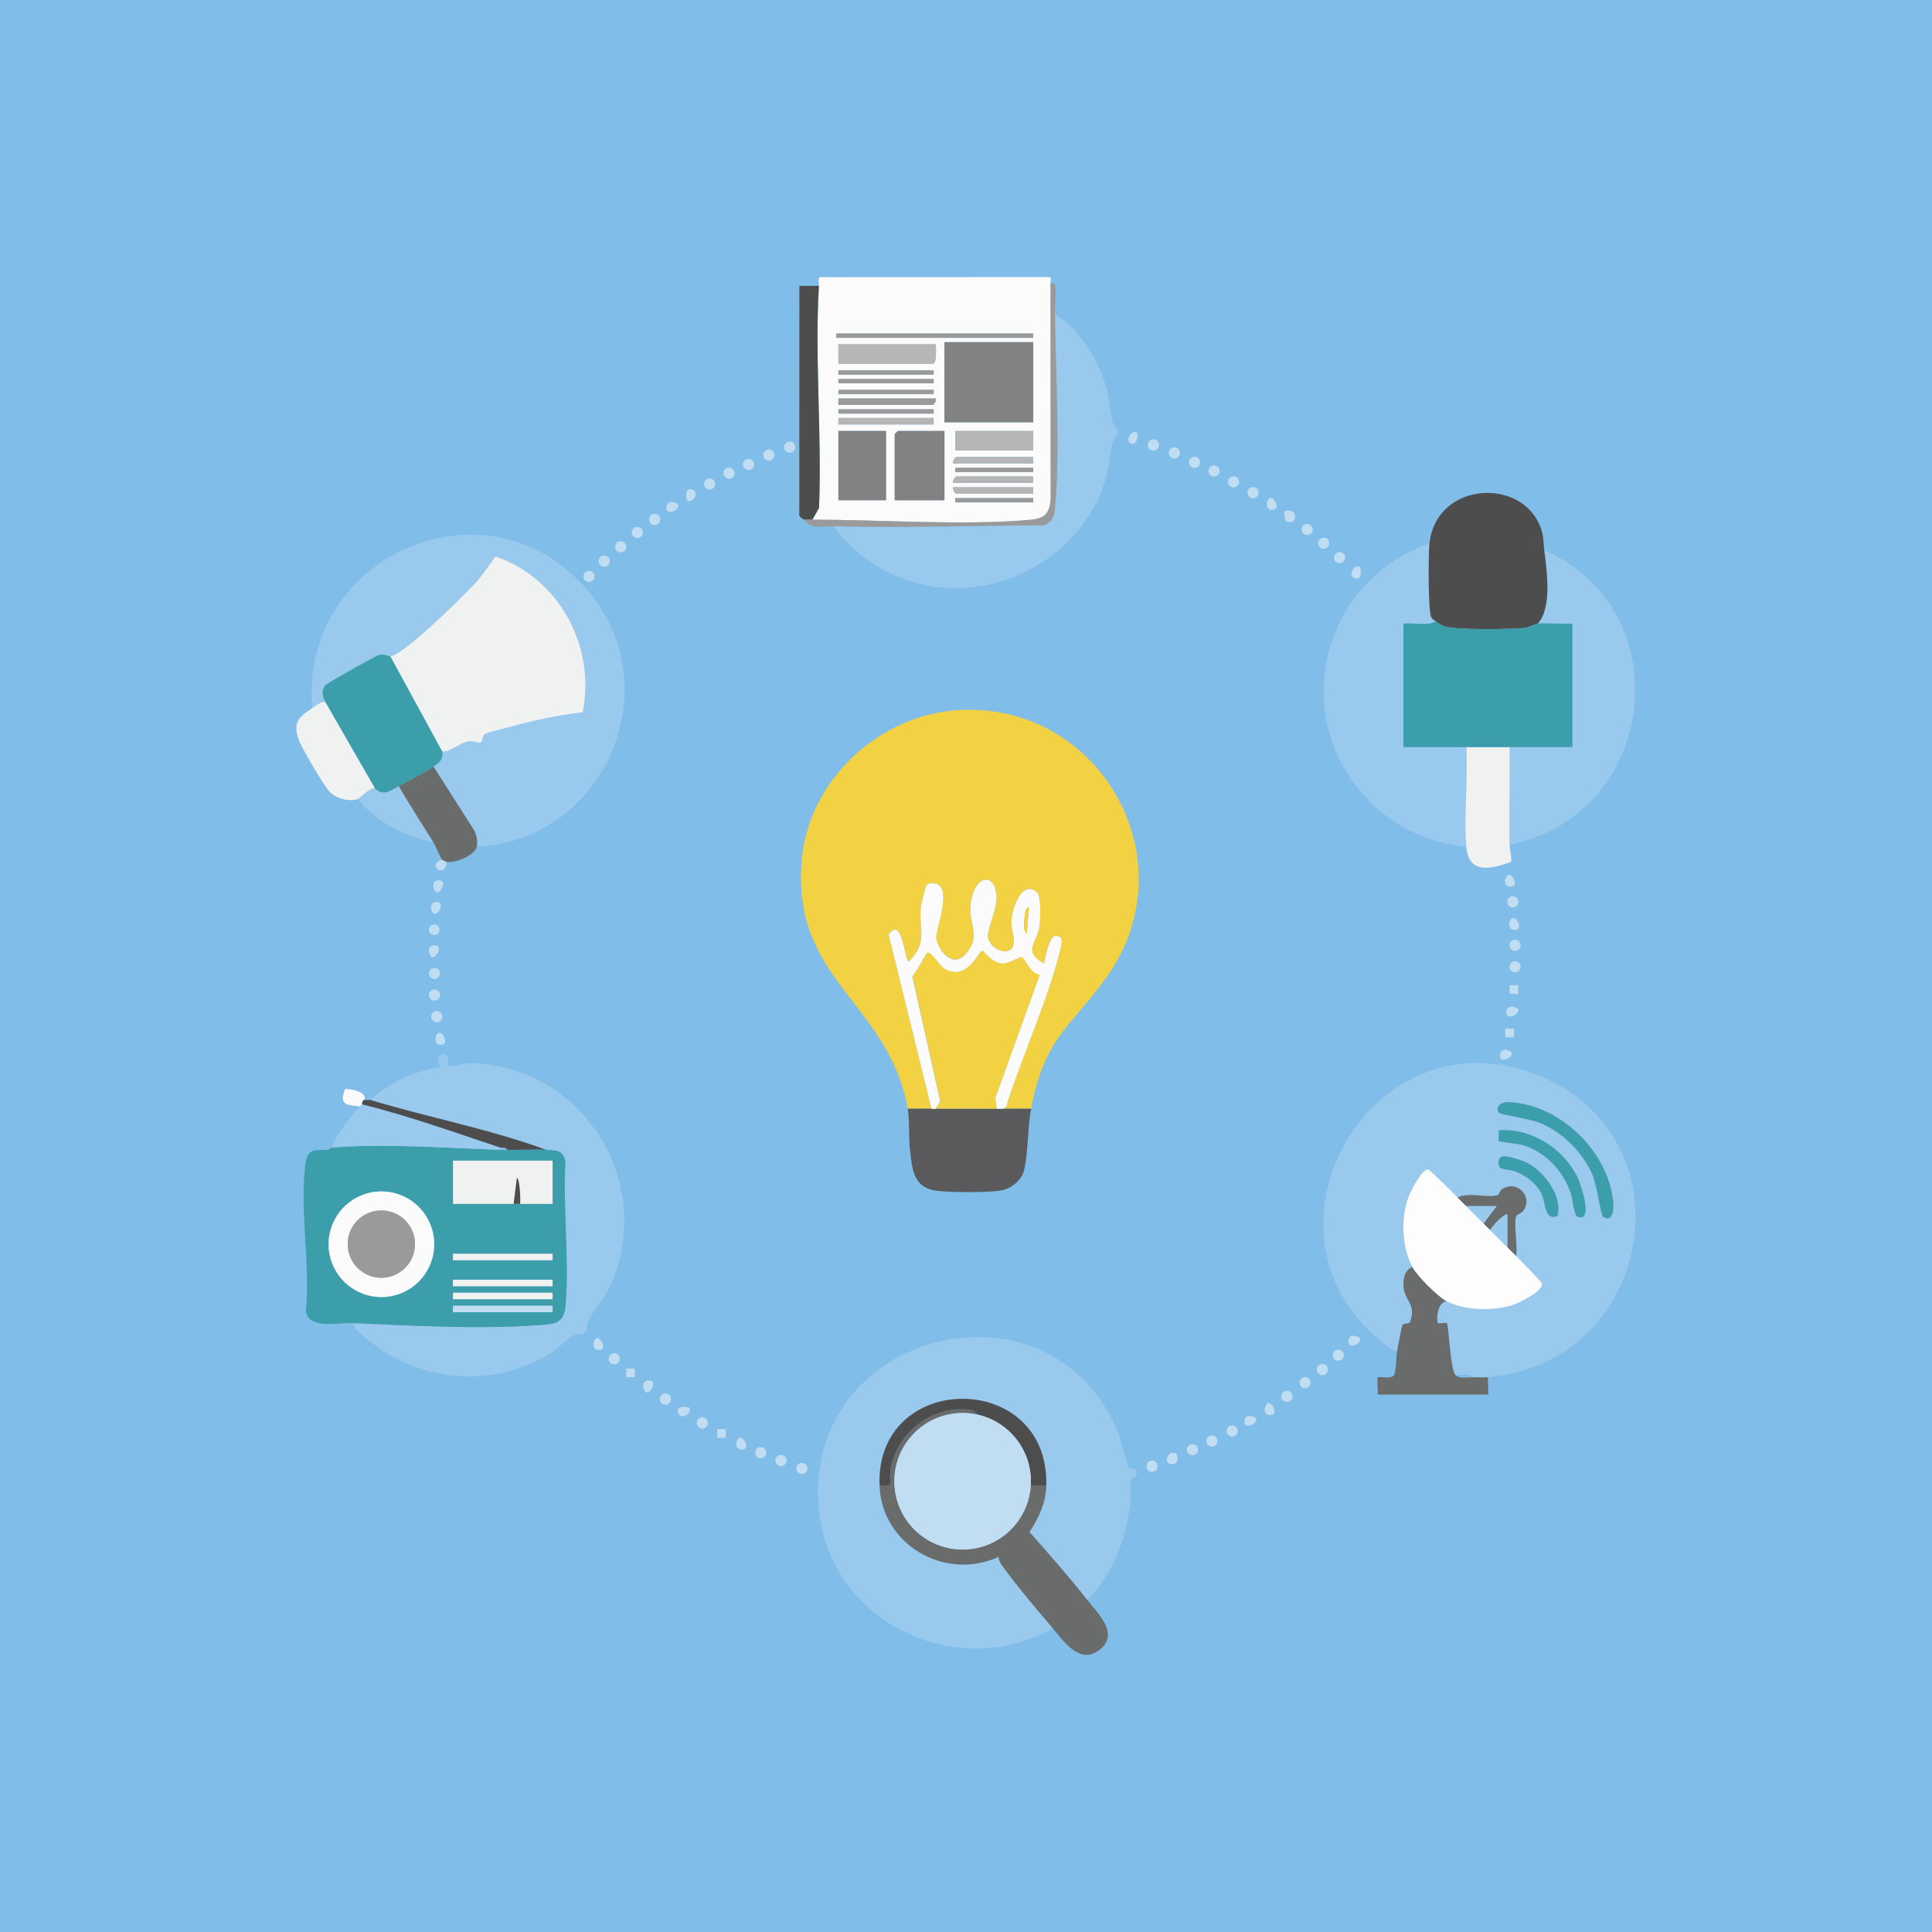
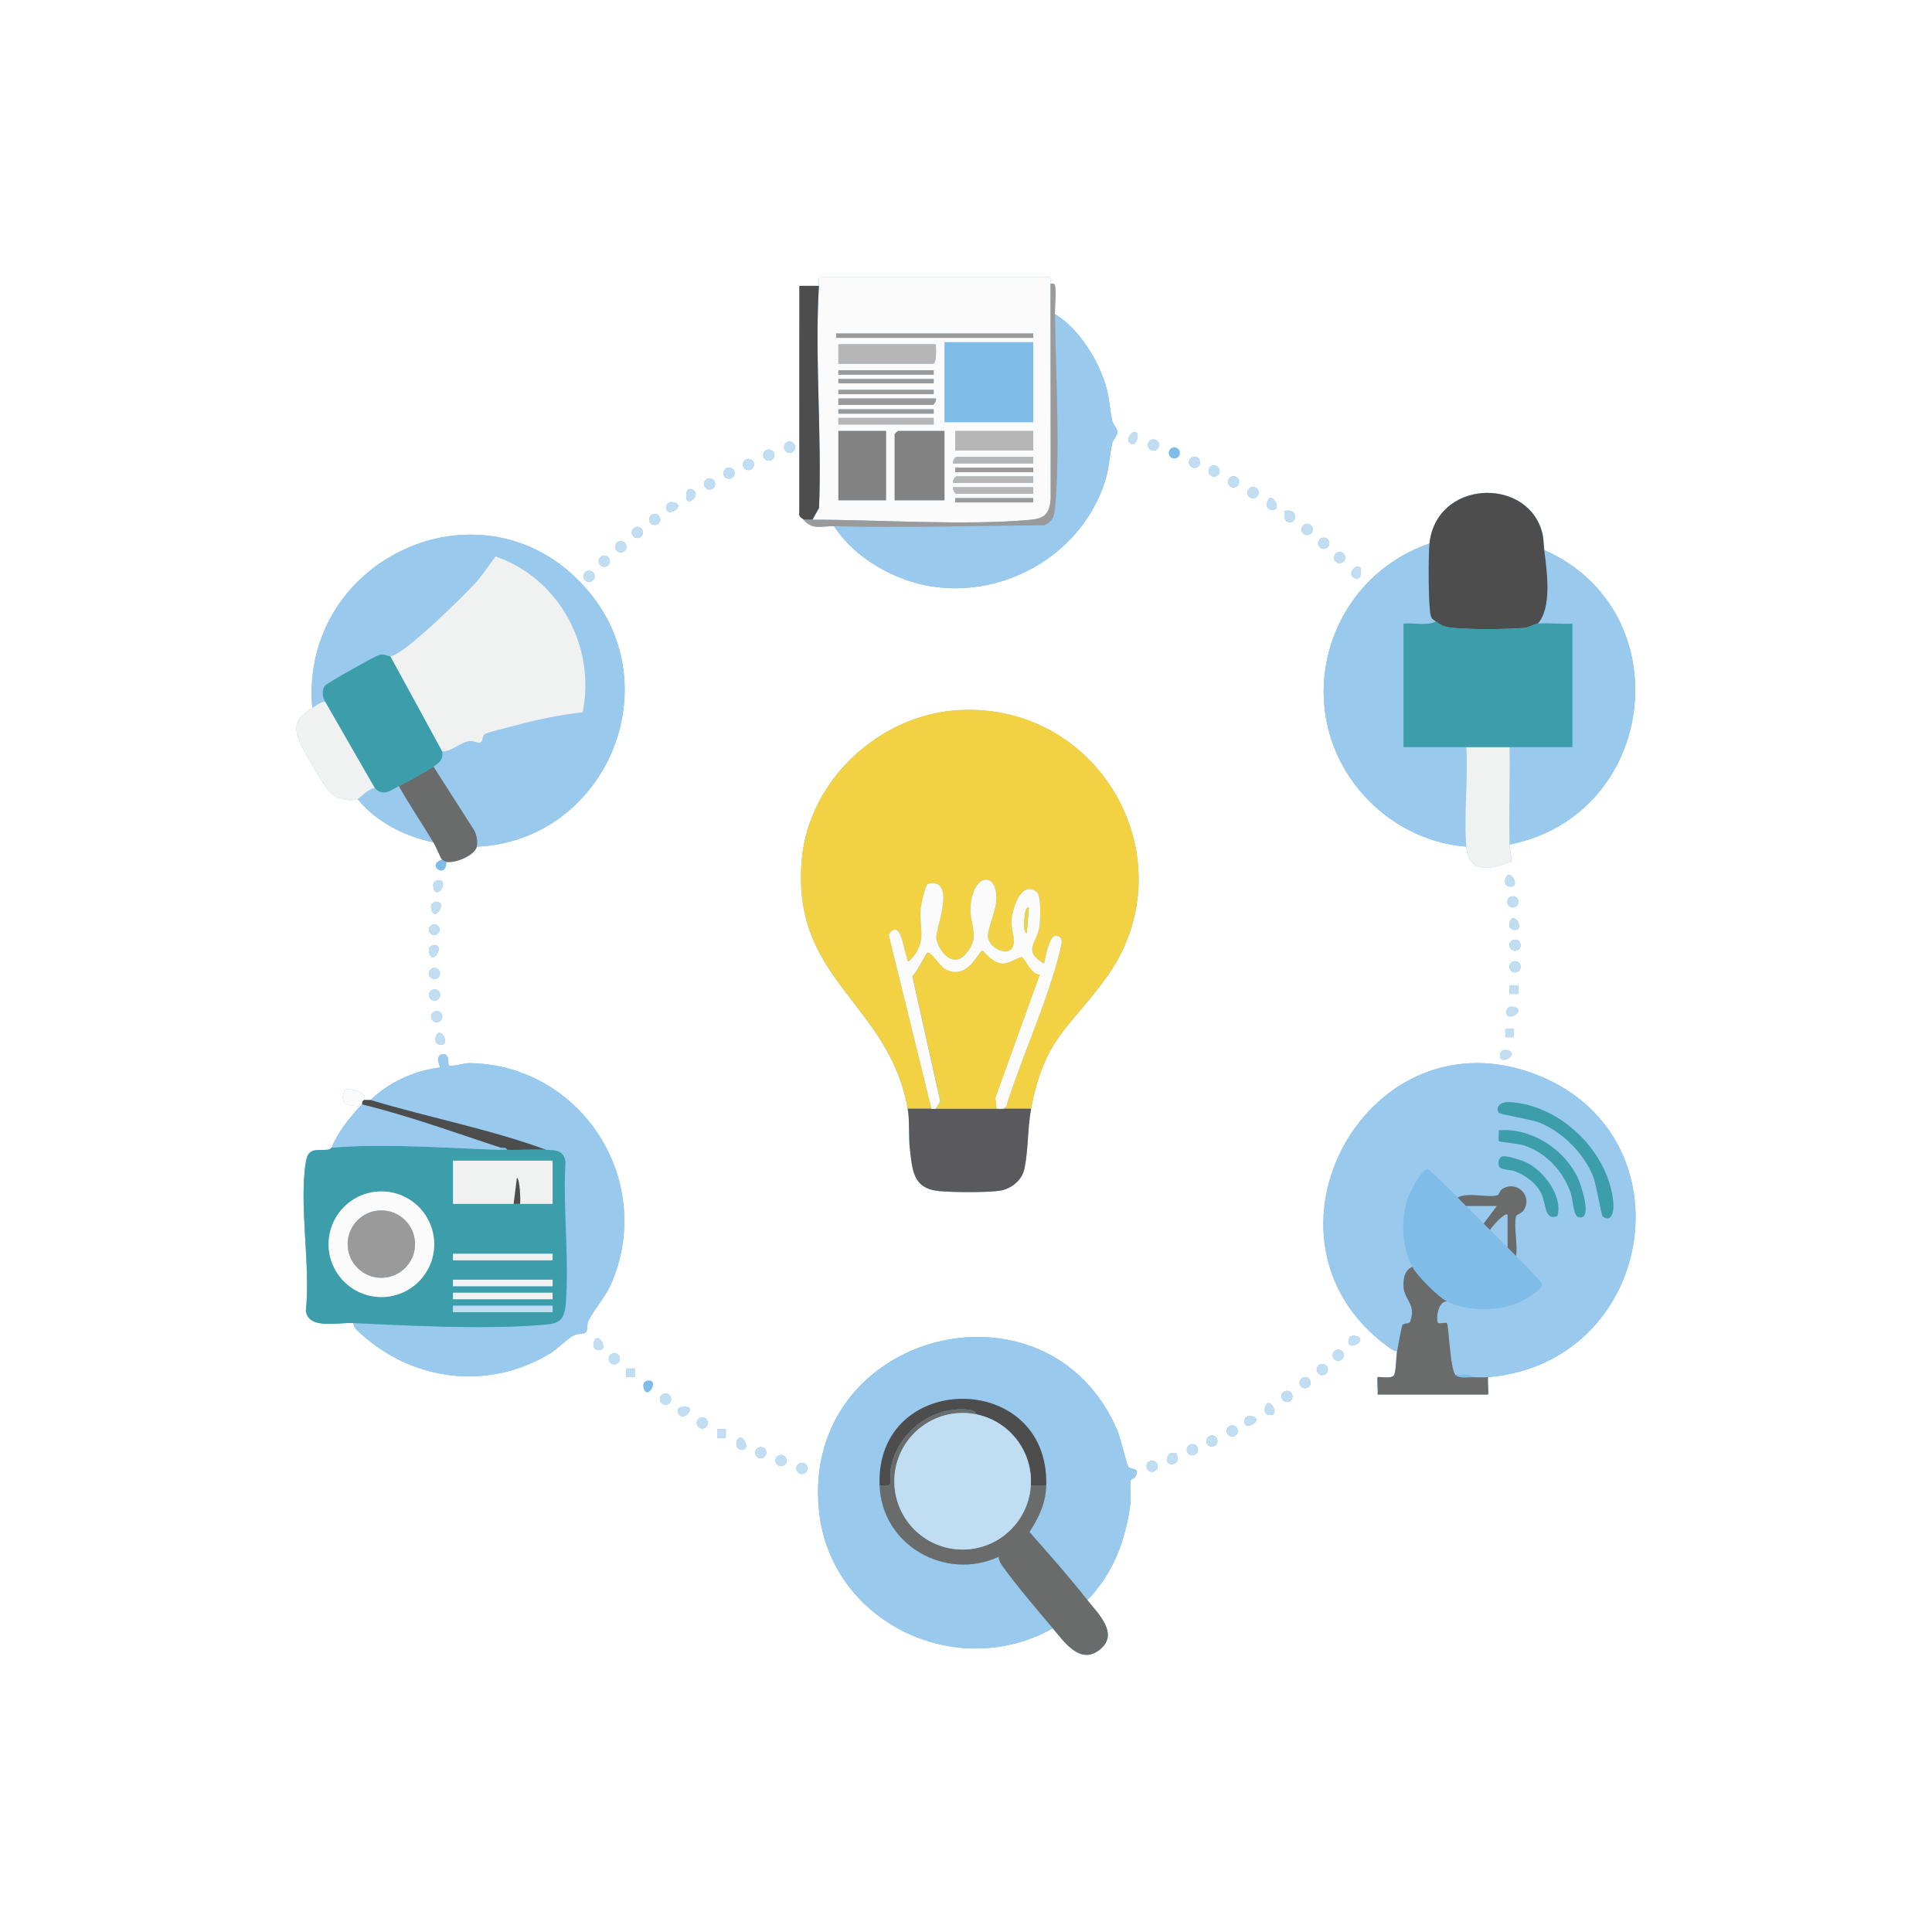
<svg xmlns="http://www.w3.org/2000/svg" id="Capa_1" viewBox="0 0 428 428">
  <defs>
    <style>.cls-1{fill:#fdfdfe;}.cls-2{fill:#6a6b6b;}.cls-3{fill:#80bde9;}.cls-4{fill:#9a9a9a;}.cls-5{fill:#4d4d4e;}.cls-6{fill:#828282;}.cls-7{fill:#f2d143;}.cls-8{fill:#5a5a5c;}.cls-9{fill:#99c9ec;}.cls-10{fill:#3c9dab;}.cls-11{fill:#7fbce8;}.cls-12{fill:#c1ddf1;}.cls-13{fill:#fbfbfb;}.cls-14{fill:#f0f1f1;}.cls-15{fill:#b6b6b6;}</style>
  </defs>
-   <rect class="cls-3" x="-10.43" y="-3.67" width="446.54" height="435.52" />
  <path class="cls-11" d="M181.41,63.33h-4.32s-.02,50.16-.02,50.16c-.23,1.13.69,1.27.98,1.65,1.83,2.32,3.9,1.37,6.72,1.44,4.61,7.13,13.52,12.13,21.88,13.37,16.46,2.45,33.27-7.55,38.21-23.55.89-2.88.91-5.38,1.5-8.09.21-.94,1.23-1.92,1.23-2.6s-1.02-1.65-1.22-2.6c-.52-2.41-.59-4.82-1.3-7.34-1.66-5.91-6.07-13.02-11.38-16.2-.02-1.62.33-5.19,0-6.4-.14-.51-.94-.28-.96-.32-.14-.23.32-1.31-.26-1.47l-50.79.02c-.53.08-.25,1.38-.28,1.93ZM251.92,95.95c-1.1-1.1-3.03,1.98-1.19,2.39,1.18.27,1.5-2.08,1.19-2.39ZM256.76,98.58c0-.68-.55-1.24-1.24-1.24s-1.24.55-1.24,1.24.55,1.24,1.24,1.24,1.24-.55,1.24-1.24ZM176.17,99.06c0-.68-.55-1.24-1.24-1.24s-1.24.55-1.24,1.24.55,1.24,1.24,1.24,1.24-.55,1.24-1.24ZM261.39,100.33c0-.69-.56-1.24-1.24-1.24s-1.24.56-1.24,1.24.56,1.24,1.24,1.24,1.24-.56,1.24-1.24ZM171.55,100.81c0-.69-.56-1.24-1.24-1.24s-1.24.56-1.24,1.24.56,1.24,1.24,1.24,1.24-.56,1.24-1.24ZM265.87,102.42c0-.68-.55-1.24-1.24-1.24s-1.24.55-1.24,1.24.55,1.24,1.24,1.24,1.24-.55,1.24-1.24ZM167.06,102.9c0-.68-.55-1.24-1.24-1.24s-1.24.55-1.24,1.24.55,1.24,1.24,1.24,1.24-.55,1.24-1.24ZM270.19,104.34c0-.68-.55-1.24-1.24-1.24s-1.24.55-1.24,1.24.55,1.24,1.24,1.24,1.24-.55,1.24-1.24ZM162.74,104.82c0-.68-.55-1.24-1.24-1.24s-1.24.55-1.24,1.24.55,1.24,1.24,1.24,1.24-.55,1.24-1.24ZM274.51,106.74c0-.68-.55-1.24-1.24-1.24s-1.24.55-1.24,1.24.55,1.24,1.24,1.24,1.24-.55,1.24-1.24ZM158.43,107.22c0-.68-.55-1.24-1.24-1.24s-1.24.55-1.24,1.24.55,1.24,1.24,1.24,1.24-.55,1.24-1.24ZM278.82,109.14c0-.68-.55-1.24-1.24-1.24s-1.24.55-1.24,1.24.55,1.24,1.24,1.24,1.24-.55,1.24-1.24ZM152.16,110.82c.97.97,3.11-1.67,1.19-2.39-1.78-.67-1.32,2.27-1.19,2.39ZM316.68,120.41c-23.09,7.95-31.17,36.74-14.88,55.41,5.79,6.64,14.16,11.08,23.04,11.74.51,6.19,5.43,4.98,9.88,3.38.32-.41-.26-2.89-.28-3.86,32.74-6.48,38.21-51.65,7.67-65.24-.2-1.61-.08-2.71-.61-4.42-3.68-11.84-23.31-10.98-24.81,2.98ZM282.62,112.73c.86-.86-1.16-3.82-1.86-1.62-.64,2.04,1.42,2.06,1.86,1.62ZM147.84,113.21c.86.86,3.82-1.16,1.62-1.86-2.04-.64-2.06,1.42-1.62,1.86ZM284.55,113.22c-.08.71-.08,2.15.72,2.39,2.18.67,2.44-3.18-.72-2.39ZM146.27,115.07c0-.69-.56-1.24-1.24-1.24s-1.24.56-1.24,1.24.56,1.24,1.24,1.24,1.24-.56,1.24-1.24ZM290.82,117.29c0-.68-.55-1.24-1.24-1.24s-1.24.55-1.24,1.24.55,1.24,1.24,1.24,1.24-.55,1.24-1.24ZM142.43,117.95c0-.69-.56-1.24-1.24-1.24s-1.24.56-1.24,1.24.56,1.24,1.24,1.24,1.24-.56,1.24-1.24ZM69.17,156.87c-3.1,2.01-4.43,3.35-2.83,7.39.71,1.78,5.41,9.8,6.65,11.1,1.47,1.54,4.28,2.31,6.26,1.66,4.07,5.08,10.47,8.29,16.79,9.59.5.83,1.53,3.41,1.92,3.84-3.75.98.88,4.62.96.48,1.96.35,6.26-1.42,6.72-3.36,28.09-1.24,43.02-34.86,24.71-56.61-22.26-26.43-64.08-7.78-61.16,25.91ZM294.49,120.34c0-.69-.56-1.24-1.24-1.24s-1.24.56-1.24,1.24.56,1.24,1.24,1.24,1.24-.56,1.24-1.24ZM138.76,121.13c0-.68-.55-1.24-1.24-1.24s-1.24.55-1.24,1.24.55,1.24,1.24,1.24,1.24-.55,1.24-1.24ZM298.01,123.53c0-.68-.55-1.24-1.24-1.24s-1.24.55-1.24,1.24.55,1.24,1.24,1.24,1.24-.55,1.24-1.24ZM135.1,124.32c0-.69-.56-1.24-1.24-1.24s-1.24.56-1.24,1.24.56,1.24,1.24,1.24,1.24-.56,1.24-1.24ZM301.33,125.69c-.97-.97-3.11,1.67-1.19,2.39,1.78.67,1.32-2.27,1.19-2.39ZM131.74,127.68c0-.69-.56-1.24-1.24-1.24s-1.24.56-1.24,1.24.56,1.24,1.24,1.24,1.24-.56,1.24-1.24ZM201.08,245.61c.45,2.5.18,6.26.48,8.87.55,4.69.64,8.82,6.45,9.38,3.03.29,10.49.35,13.41-.07,2.43-.34,4.88-2.2,5.45-4.62.95-4.01.7-9.16,1.55-13.56,3-15.65,8.26-17.51,16.51-28.82,18.8-25.79-.92-61.28-32.6-59.46-17.4,1-33.07,15.37-34.69,32.94-2.49,26.99,19.19,31.65,23.44,55.34ZM335.39,196.2c.86-.86-1.16-3.82-1.86-1.62-.64,2.04,1.42,2.06,1.86,1.62ZM97.95,195.24c-.44-.44-2.5-.42-1.86,1.62.7,2.2,2.71-.76,1.86-1.62ZM336.39,199.79c0-.68-.55-1.24-1.24-1.24s-1.24.55-1.24,1.24.55,1.24,1.24,1.24,1.24-.55,1.24-1.24ZM97.47,200.04c-.44-.44-2.5-.42-1.86,1.62.7,2.2,2.71-.76,1.86-1.62ZM336.35,205.79c.86-.86-1.16-3.82-1.86-1.62-.64,2.04,1.42,2.06,1.86,1.62ZM97.38,205.96c0-.65-.53-1.18-1.18-1.18s-1.18.53-1.18,1.18.53,1.18,1.18,1.18,1.18-.53,1.18-1.18ZM336.87,209.39c0-.68-.55-1.24-1.24-1.24s-1.24.55-1.24,1.24.55,1.24,1.24,1.24,1.24-.55,1.24-1.24ZM96.99,209.63c-.44-.44-2.5-.42-1.86,1.62.7,2.2,2.71-.76,1.86-1.62ZM336.87,214.18c0-.68-.55-1.24-1.24-1.24s-1.24.55-1.24,1.24.55,1.24,1.24,1.24,1.24-.55,1.24-1.24ZM97.47,215.65c0-.68-.55-1.23-1.23-1.23s-1.23.55-1.23,1.23.55,1.23,1.23,1.23,1.23-.55,1.23-1.23ZM336.35,218.27h-1.92v1.92h1.92v-1.92ZM97.51,220.42c0-.68-.55-1.24-1.24-1.24s-1.24.55-1.24,1.24.55,1.24,1.24,1.24,1.24-.55,1.24-1.24ZM333.95,224.98c.86.86,3.82-1.16,1.62-1.86-2.04-.64-2.06,1.42-1.62,1.86ZM97.99,225.22c0-.68-.55-1.24-1.24-1.24s-1.24.55-1.24,1.24.55,1.24,1.24,1.24,1.24-.55,1.24-1.24ZM335.39,227.86h-1.92v1.92h1.92v-1.92ZM98.43,231.21c.86-.86-1.16-3.82-1.86-1.62-.64,2.04,1.42,2.06,1.86,1.62ZM332.51,234.57c.86.86,3.82-1.16,1.62-1.86-2.04-.64-2.06,1.42-1.62,1.86ZM78.28,293.09c.04,1.01.77,1.56,1.43,2.17,11.62,10.7,28.37,12.87,42.06,4.63,1.84-1.11,3.95-3.41,5.46-4.13.79-.38,2.25-.11,2.64-.72.34-.53.12-1.65.48-2.4,1.42-2.91,3.83-5.29,5.24-8.67,9.49-22.84-6.97-48.13-31.67-48.46-.96-.01-4.08.93-4.52.48-.18-.18.35-2.99-1.69-2.38-1.25.83-.42,1.76-.24,2.87-5.54.67-11.39,3.27-15.35,7.2h-1.44c.96-1.95-3.96-2.66-4.29-2.37-1.25,3.5.29,3.4,3.33,3.81-2.36,2.6-4.97,5.8-6.24,9.11-.09,0-.38.39-.76.44-2.36.3-4.41-.68-4.97,2.7-1.56,9.52,1.08,23.08,0,33.04.62,4.17,7.09,2.5,10.52,2.67ZM329.63,305.09c36.78-3.04,45.28-52.97,11.36-66.76-37.79-15.37-66.12,36.03-33.58,59.97.63.47,1.26.94,2.08,1.04-.22,1.12-.24,4.63-.69,5.31-.63.93-3.39.21-3.63.45-.17.16.12,3.13,0,3.84h24.46c.19,0-.13-3.26,0-3.84ZM233.22,360.73c2.48,2.95,6,8.16,10.32,4.8,4.57-3.54-.33-8.09-2.65-11.04,5.77-6.02,8.47-13.2,9.53-21.41.21-1.65-.24-3.72.07-5.12.08-.38.75-.39.93-.68,1.42-2.33-.94-1.58-1.46-2.35-.42-.62-1.68-6.28-2.42-8.02-15.32-35.88-70.05-22.09-66.12,17.67,2.44,24.7,30.4,38.19,51.8,26.15ZM298.94,297.89c.86.86,3.82-1.16,1.62-1.86-2.04-.64-2.06,1.42-1.62,1.86ZM133.44,298.85c.86-.86-1.16-3.82-1.86-1.62-.64,2.04,1.42,2.06,1.86,1.62ZM297.71,300.22c0-.69-.56-1.24-1.24-1.24s-1.24.56-1.24,1.24.56,1.24,1.24,1.24,1.24-.56,1.24-1.24ZM137.32,301.01c0-.68-.55-1.24-1.24-1.24s-1.24.55-1.24,1.24.55,1.24,1.24,1.24,1.24-.55,1.24-1.24ZM294.17,303.4c0-.68-.55-1.24-1.24-1.24s-1.24.55-1.24,1.24.55,1.24,1.24,1.24,1.24-.55,1.24-1.24ZM140.64,303.17h-1.92v1.92h1.92v-1.92ZM290.35,306.31c0-.68-.55-1.23-1.23-1.23s-1.23.55-1.23,1.23.55,1.23,1.23,1.23,1.23-.55,1.23-1.23ZM144.48,306.05c-.44-.44-2.5-.42-1.86,1.62.7,2.2,2.71-.76,1.86-1.62ZM286.33,309.34c0-.69-.56-1.24-1.24-1.24s-1.24.56-1.24,1.24.56,1.24,1.24,1.24,1.24-.56,1.24-1.24ZM148.67,309.95c0-.69-.56-1.24-1.24-1.24s-1.24.56-1.24,1.24.56,1.24,1.24,1.24,1.24-.56,1.24-1.24ZM282.14,313.24c.86-.86-1.16-3.82-1.86-1.62-.64,2.04,1.42,2.06,1.86,1.62ZM152.63,311.8c-.13-.13-3.06-.59-2.39,1.19.72,1.92,3.36-.22,2.39-1.19ZM275.91,315.64c.86.86,3.82-1.16,1.62-1.86-2.04-.64-2.06,1.42-1.62,1.86ZM156.82,315.23c0-.69-.56-1.24-1.24-1.24s-1.24.56-1.24,1.24.56,1.24,1.24,1.24,1.24-.56,1.24-1.24ZM274.21,317.01c0-.69-.56-1.24-1.24-1.24s-1.24.56-1.24,1.24.56,1.24,1.24,1.24,1.24-.56,1.24-1.24ZM160.79,316.6h-1.92v1.92h1.92v-1.92ZM269.71,319.23c0-.68-.55-1.24-1.24-1.24s-1.24.55-1.24,1.24.55,1.24,1.24,1.24,1.24-.55,1.24-1.24ZM165.1,320.91c.86-.86-1.16-3.82-1.86-1.62-.64,2.04,1.42,2.06,1.86,1.62ZM265.39,321.15c0-.68-.55-1.24-1.24-1.24s-1.24.55-1.24,1.24.55,1.24,1.24,1.24,1.24-.55,1.24-1.24ZM169.77,321.81c0-.69-.56-1.24-1.24-1.24s-1.24.56-1.24,1.24.56,1.24,1.24,1.24,1.24-.56,1.24-1.24ZM260.55,321.88c-.67-.02-1.25-.18-1.68.47-1.79,2.65,3.34,2.93,1.68-.47ZM174.26,323.55c0-.68-.55-1.24-1.24-1.24s-1.24.55-1.24,1.24.55,1.24,1.24,1.24,1.24-.55,1.24-1.24ZM256.46,324.82c0-.69-.56-1.24-1.24-1.24s-1.24.56-1.24,1.24.56,1.24,1.24,1.24,1.24-.56,1.24-1.24ZM178.89,325.3c0-.69-.56-1.24-1.24-1.24s-1.24.56-1.24,1.24.56,1.24,1.24,1.24,1.24-.56,1.24-1.24Z" />
  <path class="cls-12" d="M284.55,113.22c3.17-.79,2.91,3.06.72,2.39-.8-.24-.81-1.68-.72-2.39Z" />
  <circle class="cls-12" cx="273.27" cy="106.74" r="1.24" />
  <circle class="cls-12" cx="157.19" cy="107.22" r="1.24" />
  <circle class="cls-12" cx="277.59" cy="109.14" r="1.24" />
  <circle class="cls-12" cx="96.75" cy="225.22" r="1.24" />
  <circle class="cls-12" cx="264.16" cy="321.15" r="1.24" />
  <circle class="cls-12" cx="289.58" cy="117.29" r="1.24" />
  <circle class="cls-12" cx="268.47" cy="319.23" r="1.24" />
  <circle class="cls-12" cx="96.27" cy="220.42" r="1.24" />
  <circle class="cls-12" cx="161.5" cy="104.82" r="1.24" />
  <path class="cls-12" d="M260.55,321.88c1.66,3.4-3.48,3.12-1.68.47.44-.65,1.01-.49,1.68-.47Z" />
  <circle class="cls-12" cx="335.63" cy="214.18" r="1.24" />
  <circle class="cls-12" cx="255.52" cy="98.58" r="1.24" />
  <circle class="cls-12" cx="173.02" cy="323.55" r="1.24" />
  <circle class="cls-12" cx="335.63" cy="209.39" r="1.24" />
  <circle class="cls-12" cx="174.94" cy="99.06" r="1.24" />
  <circle class="cls-12" cx="264.63" cy="102.42" r="1.24" />
  <circle class="cls-12" cx="137.52" cy="121.13" r="1.24" />
  <circle class="cls-12" cx="268.95" cy="104.34" r="1.24" />
  <circle class="cls-12" cx="335.15" cy="199.79" r="1.24" />
  <circle class="cls-12" cx="165.82" cy="102.9" r="1.24" />
  <circle class="cls-12" cx="296.77" cy="123.53" r="1.24" />
  <circle class="cls-12" cx="292.94" cy="303.4" r="1.24" />
  <circle class="cls-12" cx="136.08" cy="301.01" r="1.24" />
  <circle class="cls-12" cx="296.47" cy="300.22" r="1.24" />
  <circle class="cls-12" cx="133.86" cy="124.32" r="1.24" />
  <circle class="cls-12" cx="289.12" cy="306.31" r="1.23" />
  <circle class="cls-12" cx="130.5" cy="127.68" r="1.24" />
  <circle class="cls-12" cx="285.09" cy="309.34" r="1.24" />
  <circle class="cls-12" cx="147.42" cy="309.95" r="1.24" />
  <circle class="cls-12" cx="170.31" cy="100.81" r="1.24" />
-   <circle class="cls-12" cx="260.15" cy="100.33" r="1.24" />
  <circle class="cls-12" cx="177.64" cy="325.3" r="1.24" />
  <circle class="cls-12" cx="255.21" cy="324.82" r="1.24" />
  <circle class="cls-12" cx="293.25" cy="120.34" r="1.24" />
  <circle class="cls-12" cx="96.25" cy="215.65" r="1.23" />
  <circle class="cls-12" cx="155.58" cy="315.23" r="1.24" />
  <circle class="cls-12" cx="272.96" cy="317.01" r="1.24" />
  <circle class="cls-12" cx="168.53" cy="321.81" r="1.24" />
  <circle class="cls-12" cx="141.19" cy="117.95" r="1.24" />
  <circle class="cls-12" cx="145.03" cy="115.07" r="1.24" />
  <circle class="cls-12" cx="96.2" cy="205.96" r="1.18" />
  <path class="cls-12" d="M165.1,320.91c-.44.44-2.5.42-1.86-1.62.7-2.2,2.71.76,1.86,1.62Z" />
  <path class="cls-12" d="M275.91,315.64c-.44-.44-.42-2.5,1.62-1.86,2.2.7-.76,2.71-1.62,1.86Z" />
  <path class="cls-12" d="M332.51,234.57c-.44-.44-.42-2.5,1.62-1.86,2.2.7-.76,2.71-1.62,1.86Z" />
  <path class="cls-12" d="M335.39,196.2c-.44.44-2.5.42-1.86-1.62.7-2.2,2.71.76,1.86,1.62Z" />
  <path class="cls-12" d="M152.63,311.8c.97.97-1.67,3.11-2.39,1.19-.67-1.78,2.27-1.32,2.39-1.19Z" />
  <path class="cls-12" d="M282.14,313.24c-.44.44-2.5.42-1.86-1.62.7-2.2,2.71.76,1.86,1.62Z" />
  <path class="cls-12" d="M97.95,195.24c.86.86-1.16,3.82-1.86,1.62-.64-2.04,1.42-2.06,1.86-1.62Z" />
-   <path class="cls-12" d="M144.48,306.05c.86.86-1.16,3.82-1.86,1.62-.64-2.04,1.42-2.06,1.86-1.62Z" />
+   <path class="cls-12" d="M144.48,306.05Z" />
  <path class="cls-12" d="M301.33,125.69c.13.13.59,3.06-1.19,2.39-1.92-.72.22-3.36,1.19-2.39Z" />
  <path class="cls-12" d="M133.44,298.85c-.44.44-2.5.42-1.86-1.62.7-2.2,2.71.76,1.86,1.62Z" />
  <path class="cls-12" d="M298.94,297.89c-.44-.44-.42-2.5,1.62-1.86,2.2.7-.76,2.71-1.62,1.86Z" />
  <path class="cls-12" d="M336.35,205.79c-.44.44-2.5.42-1.86-1.62.7-2.2,2.71.76,1.86,1.62Z" />
  <path class="cls-12" d="M96.99,209.63c.86.86-1.16,3.82-1.86,1.62-.64-2.04,1.42-2.06,1.86-1.62Z" />
  <path class="cls-12" d="M333.95,224.98c-.44-.44-.42-2.5,1.62-1.86,2.2.7-.76,2.71-1.62,1.86Z" />
  <path class="cls-12" d="M147.84,113.21c-.44-.44-.42-2.5,1.62-1.86,2.2.7-.76,2.71-1.62,1.86Z" />
  <path class="cls-12" d="M282.62,112.73c-.44.44-2.5.42-1.86-1.62.7-2.2,2.71.76,1.86,1.62Z" />
  <path class="cls-12" d="M152.16,110.82c-.13-.13-.59-3.06,1.19-2.39,1.92.72-.22,3.36-1.19,2.39Z" />
  <path class="cls-12" d="M98.43,231.21c-.44.44-2.5.42-1.86-1.62.7-2.2,2.71.76,1.86,1.62Z" />
  <path class="cls-12" d="M97.47,200.04c.86.86-1.16,3.82-1.86,1.62-.64-2.04,1.42-2.06,1.86-1.62Z" />
  <path class="cls-12" d="M251.92,95.95c.31.31-.01,2.66-1.19,2.39-1.84-.42.09-3.49,1.19-2.39Z" />
  <rect class="cls-12" x="158.87" y="316.6" width="1.92" height="1.92" />
  <rect class="cls-12" x="138.72" y="303.17" width="1.92" height="1.92" />
  <rect class="cls-12" x="334.43" y="218.27" width="1.92" height="1.92" />
  <rect class="cls-12" x="333.47" y="227.86" width="1.92" height="1.92" />
  <path class="cls-9" d="M184.77,116.57c15.46.39,31.11-.12,46.55-.21,1.85-.78,2.23-1.98,2.4-3.84,1.16-12.67.15-29.86-.02-42.95,5.31,3.19,9.72,10.3,11.38,16.2.7,2.51.78,4.92,1.3,7.34.2.95,1.22,1.92,1.22,2.6s-1.02,1.66-1.23,2.6c-.59,2.71-.61,5.21-1.5,8.09-4.95,16-21.76,26-38.21,23.55-8.36-1.24-17.27-6.24-21.88-13.37Z" />
  <path class="cls-13" d="M181.41,63.33c.03-.55-.25-1.84.28-1.93l50.79-.02c.58.16.12,1.24.26,1.47l.03,47.75c-.29,3.22-1.34,4.27-4.56,4.56-14.52,1.32-33.23-.03-48.23-.03l1.47-2.61c.66-16.16-.97-33.13-.03-49.19ZM228.9,73.88h-43.65v.96h43.65v-.96ZM228.9,75.8h-19.67v17.75h19.67v-17.75ZM207.32,76.28h-21.59v4.32h20.87c1,0,.72-3.52.72-4.32ZM185.73,82.04v.96h21.11v-.96h-21.11ZM185.73,83.96v.96h21.11v-.96h-21.11ZM185.73,86.36v.96h21.11v-.96h-21.11ZM207.32,88.27h-21.59v1.44h20.87c.31,0,.92-1.03.72-1.44ZM185.73,90.67v.96h21.11v-.96h-21.11ZM206.84,92.59h-21.11v1.44h21.11v-1.44ZM196.28,95.47h-10.55v15.35h10.55v-15.35ZM209.23,95.47h-10.31c-.05,0-.72.67-.72.72v14.63h11.03v-15.35ZM228.9,95.47h-17.27v4.32h17.27v-4.32ZM228.9,101.23h-17.03c-.31,0-.92,1.03-.72,1.44h17.75v-1.44ZM228.9,103.62h-17.27v.96h17.27v-.96ZM228.9,105.54h-17.03c-.31,0-.92,1.03-.72,1.44h17.75v-1.44ZM228.9,107.94h-17.75c-.2.41.41,1.44.72,1.44h17.03v-1.44ZM228.9,110.34h-17.27v.96h17.27v-.96Z" />
  <path class="cls-5" d="M181.41,63.33c-.95,16.06.68,33.03.03,49.19l-1.47,2.61h-1.92c-.3-.37-1.22-.52-.98-1.65l.02-50.16h4.32Z" />
  <path class="cls-4" d="M232.74,62.85s.83-.19.96.32c.33,1.21-.03,4.77,0,6.4.17,13.09,1.18,30.28.02,42.95-.17,1.86-.55,3.06-2.4,3.84-15.45.1-31.09.61-46.55.21-2.82-.07-4.88.88-6.72-1.44h1.92c15,0,33.72,1.34,48.23.03,3.22-.29,4.27-1.34,4.56-4.56l-.03-47.75Z" />
-   <rect class="cls-6" x="209.23" y="75.8" width="19.67" height="17.75" />
  <path class="cls-6" d="M209.23,95.47v15.35h-11.03v-14.63c0-.05.67-.72.72-.72h10.31Z" />
  <rect class="cls-6" x="185.73" y="95.47" width="10.55" height="15.35" />
  <path class="cls-15" d="M207.32,76.28c0,.8.28,4.32-.72,4.32h-20.87v-4.32h21.59Z" />
  <rect class="cls-15" x="211.63" y="95.47" width="17.27" height="4.32" />
  <rect class="cls-4" x="185.25" y="73.88" width="43.65" height=".96" />
  <path class="cls-4" d="M207.32,88.27c.2.41-.41,1.44-.72,1.44h-20.87v-1.44h21.59Z" />
  <rect class="cls-15" x="185.73" y="92.59" width="21.11" height="1.44" />
  <path class="cls-15" d="M228.9,101.23v1.44h-17.75c-.2-.41.41-1.44.72-1.44h17.03Z" />
  <path class="cls-15" d="M228.9,105.54v1.44h-17.75c-.2-.41.41-1.44.72-1.44h17.03Z" />
  <path class="cls-15" d="M228.9,107.94v1.44h-17.03c-.31,0-.92-1.03-.72-1.44h17.75Z" />
  <rect class="cls-4" x="185.73" y="83.96" width="21.11" height=".96" />
  <rect class="cls-4" x="185.73" y="86.36" width="21.11" height=".96" />
  <rect class="cls-4" x="185.73" y="82.04" width="21.11" height=".96" />
  <rect class="cls-4" x="185.73" y="90.67" width="21.11" height=".96" />
  <rect class="cls-4" x="211.63" y="110.34" width="17.27" height=".96" />
  <rect class="cls-4" x="211.63" y="103.62" width="17.27" height=".96" />
  <path class="cls-9" d="M233.22,360.73c-21.39,12.04-49.36-1.45-51.8-26.15-3.93-39.76,50.8-53.55,66.12-17.67.74,1.74,2,7.4,2.42,8.02.53.77,2.88.02,1.46,2.35-.18.3-.84.3-.93.68-.31,1.4.14,3.47-.07,5.12-1.06,8.2-3.77,15.39-9.53,21.41-4.07-5.18-8.48-10.17-12.84-15.1,2.09-3.22,3.62-6.37,3.72-10.32.65-25.63-37.85-25.52-36.93,0,.48,13.25,14.57,21.24,26.37,15.83.04.71.34,1.33.75,1.9,3.26,4.55,7.68,9.7,11.25,13.93Z" />
  <path class="cls-2" d="M216.41,313.35c-6.19-1.32-12.54,1.35-15.93,6.69s-3.1,12.23.73,17.26,10.38,7.16,16.44,5.32,10.32-7.24,10.71-13.56h3.42c-.1,3.96-1.63,7.1-3.72,10.32,4.36,4.94,8.77,9.92,12.84,15.1,2.32,2.95,7.21,7.5,2.65,11.04-4.32,3.35-7.84-1.86-10.32-4.8-3.57-4.24-7.99-9.39-11.25-13.93-.41-.57-.71-1.19-.75-1.9-11.8,5.42-25.9-2.58-26.37-15.83,3.7.62,2.01-1.32,2.52-3.95,1.51-7.76,8.98-13.59,16.92-12.84.85.08,1.65.16,2.12,1.08Z" />
  <path class="cls-5" d="M231.78,329.07h-3.42c.46-7.48-4.63-14.16-11.95-15.72-.47-.92-1.28-1-2.12-1.08-7.94-.74-15.4,5.08-16.92,12.84-.51,2.64,1.18,4.57-2.52,3.95-.92-25.52,37.59-25.63,36.93,0Z" />
  <circle class="cls-12" cx="213.25" cy="328.15" r="15.13" />
  <path class="cls-7" d="M228.42,245.61h-6.24c.92-.38.8-.84,1.05-1.59,3.51-10.85,9.13-23.06,11.69-33.88.31-1.29.69-2.77-1.07-2.84-1.38-.05-2.27,4.86-2.56,6.17-4.96-2.92-1.48-4.47-1.01-8.45.18-1.48.42-6.6-.62-7.43-3.46-2.76-5.52,3.99-5.59,6.52-.05,1.62.54,2.91.55,4.32.04,4.14-5.49,2.11-5.79-.99-.13-1.29,1.6-5.49,1.8-7.3.78-7.04-4.78-7.11-5.58.18-.51,4.66,2.56,7.05-1.28,11.19-2.83,3.05-6.02-1.07-6.36-3.68-.23-1.76,3.55-10.75.07-12.04-.53-.2-1.74-.33-2.13.21-.42.59-1.3,4.31-1.38,5.23-.4,4.48,1.58,7.53-2.4,11.51-.6.63-.54-.3-.71-.73-.78-2.06-1.4-8.68-3.98-4.97l9.48,38.55h-5.28c-4.25-23.69-25.94-28.35-23.44-55.34,1.62-17.57,17.29-31.94,34.69-32.94,31.68-1.82,51.4,33.67,32.6,59.46-8.25,11.31-13.51,13.18-16.51,28.82Z" />
  <path class="cls-8" d="M206.36,245.61h22.07c-.84,4.4-.6,9.56-1.55,13.56-.57,2.42-3.02,4.28-5.45,4.62-2.92.41-10.39.36-13.41.07-5.81-.56-5.9-4.69-6.45-9.38-.3-2.61-.03-6.37-.48-8.87h5.28Z" />
  <path class="cls-13" d="M206.36,245.61l-9.48-38.55c2.58-3.71,3.2,2.91,3.98,4.97.16.43.11,1.36.71.73,3.99-3.99,2-7.03,2.4-11.51.08-.92.96-4.64,1.38-5.23.38-.53,1.6-.4,2.13-.21,3.48,1.29-.3,10.28-.07,12.04.34,2.6,3.53,6.73,6.36,3.68,3.84-4.14.77-6.53,1.28-11.19.8-7.28,6.36-7.22,5.58-.18-.2,1.8-1.92,6.01-1.8,7.3.3,3.1,5.83,5.12,5.79.99-.01-1.41-.6-2.7-.55-4.32.08-2.53,2.13-9.28,5.59-6.52,1.04.83.8,5.94.62,7.43-.47,3.97-3.96,5.52,1.01,8.45.28-1.3,1.18-6.22,2.56-6.17,1.76.07,1.38,1.54,1.07,2.84-2.56,10.82-8.18,23.04-11.69,33.88-.24.74-.12,1.21-1.05,1.59h-1.44l-.27-2.39,9.84-27.31c-1.77.11-3.34-3.48-3.87-3.84-.44-.31-2.84,1.51-4.45,1.39-2.35-.17-4.11-2.85-4.38-2.85-.81,0-3.28,6.91-8.36,4.03-1.09-.62-3.13-4.06-3.87-3.55-.25.17-2.46,4.54-3.28,5.16l6.19,27.72-1.01,1.65h-.96ZM227.46,206.75l.48-5.75c-.81,0-.91,1.59-.96,2.15-.07.73-.38,3.29.48,3.6Z" />
  <path class="cls-7" d="M207.32,245.61l1.01-1.65-6.19-27.72c.82-.62,3.03-4.99,3.28-5.16.74-.51,2.78,2.93,3.87,3.55,5.07,2.89,7.55-4.03,8.36-4.03.27,0,2.03,2.68,4.38,2.85,1.6.12,4-1.7,4.45-1.39.53.36,2.1,3.96,3.87,3.84l-9.84,27.31.27,2.39h-13.43Z" />
  <path class="cls-7" d="M227.46,206.75c-.86-.31-.54-2.87-.48-3.6.05-.56.14-2.15.96-2.15l-.48,5.75Z" />
  <path class="cls-9" d="M316.68,120.41c-.25,2.35-.3,14.63.36,16.2.27.64.66.72,1.08,1.06-2.06,1.06-4.88.23-7.2.48v27.34c4.63,0,9.28-.01,13.91,0,.43,7.16-.59,14.99,0,22.06-8.88-.66-17.24-5.1-23.04-11.74-16.29-18.67-8.21-47.47,14.88-55.41Z" />
  <path class="cls-9" d="M334.43,187.09c-.15-7.18.11-14.4,0-21.59,4.63-.01,9.28,0,13.91,0v-27.34c-2.5.15-5.21-.21-7.67,0,3.21-3.56,2.01-11.69,1.44-16.31,30.53,13.58,25.06,58.76-7.67,65.24Z" />
  <path class="cls-5" d="M342.1,121.85c.57,4.62,1.78,12.74-1.44,16.31-.72.06-1.87.86-3.12.96-3.49.3-14.43.47-17.43-.32-.57-.15-1.53-.74-2-1.12-.42-.34-.8-.42-1.08-1.06-.66-1.57-.61-13.85-.36-16.2,1.5-13.97,21.13-14.83,24.81-2.98.53,1.71.42,2.82.61,4.42Z" />
  <path class="cls-14" d="M334.43,165.5c.11,7.18-.15,14.4,0,21.59.02.97.6,3.45.28,3.86-4.44,1.6-9.36,2.81-9.88-3.38-.59-7.08.43-14.9,0-22.06,3.19,0,6.4,0,9.59,0Z" />
  <path class="cls-10" d="M340.66,138.16c2.47-.21,5.17.15,7.67,0v27.34c-4.63,0-9.28-.01-13.91,0-3.19,0-6.4,0-9.59,0-4.63-.01-9.28,0-13.91,0v-27.34c2.32-.25,5.14.58,7.2-.48.47.38,1.43.97,2,1.12,3,.79,13.94.62,17.43.32,1.24-.11,2.39-.9,3.12-.96Z" />
  <path class="cls-9" d="M329.63,305.09c-1.08.09-2.26,0-3.36,0-.83-.96-2.64-.33-3.84-.48-1.21-1.22-1.5-11.1-1.92-11.52-.17-.17-1.75.17-1.93,0-.52-.49-.19-4.84,1.92-4.8,3.98,2.05,10.27,2.17,14.5.83,1.45-.46,7-3.16,6.55-4.82-.11-.4-4.88-5.24-5.7-6.08.4-2.45-.55-6.6-.01-8.78.11-.46,1.18-.59,1.67-1.31,2.12-3.14-1.48-6.79-4.74-4.73-.53.34-.62,1.26-1.09,1.39-2.25.62-6.29-.74-8.77.47-.88-.86-6.1-6.12-6.54-6.2-1.35-.24-3.96,4.88-4.38,6.07-1.71,4.76-1.5,10.96.85,15.48-1.51.75-1.86,2.01-1.95,3.59-.22,3.9,2.99,4.32,1.49,8.56-.22.61-1.34.25-1.72.77-.17.24-.99,4.84-1.18,5.79-.82-.09-1.44-.57-2.08-1.04-32.54-23.94-4.21-75.34,33.58-59.97,33.92,13.8,25.42,63.72-11.36,66.76ZM355.1,269.54c2.15,1.42,2.41-1.67,2.3-3.01-.95-11.36-11.82-21.92-23.24-22.38-1.55-.06-3.03.96-2.09,2.37.26.39,7.18,1.43,9.06,2.21,5.04,2.09,9.67,6.71,11.75,11.75.78,1.88,1.82,8.8,2.21,9.06ZM332.04,252.8c.2.2,4.3.53,5.54.94,5,1.64,8.78,5.76,10.43,10.67.38,1.13.61,4.86,1.54,5.18,3.48,1.17.68-7.14-.01-8.62-3.04-6.44-10.29-11.14-17.5-10.56.09.54-.15,2.24,0,2.4ZM332.82,256.2c-.93.28-1.07,1.75-.59,2.39.4.54,2.49.53,3.42.9,2.26.89,4.33,2.34,5.59,4.48,1.39,2.35.73,6.61,3.77,5.41,1.24-4.34-3-10.02-6.9-11.87-.99-.47-4.4-1.58-5.29-1.31Z" />
  <path class="cls-10" d="M355.1,269.54c-.39-.26-1.43-7.17-2.21-9.06-2.09-5.04-6.71-9.67-11.75-11.75-1.88-.78-8.8-1.82-9.06-2.21-.94-1.41.54-2.43,2.09-2.37,11.41.46,22.29,11.03,23.24,22.38.11,1.33-.15,4.43-2.3,3.01Z" />
  <path class="cls-10" d="M332.04,252.8c-.16-.15.08-1.85,0-2.4,7.21-.57,14.46,4.13,17.5,10.56.7,1.48,3.5,9.8.01,8.62-.93-.31-1.16-4.04-1.54-5.18-1.66-4.91-5.43-9.04-10.43-10.67-1.24-.4-5.34-.74-5.54-.94Z" />
  <path class="cls-10" d="M332.82,256.2c.89-.27,4.3.84,5.29,1.31,3.9,1.85,8.14,7.53,6.9,11.87-3.04,1.21-2.38-3.05-3.77-5.41-1.26-2.14-3.33-3.59-5.59-4.48-.93-.37-3.02-.36-3.42-.9-.48-.65-.34-2.11.59-2.39Z" />
  <path class="cls-11" d="M326.27,305.09c-1.22,0-3,.36-3.84-.48,1.2.15,3.01-.48,3.84.48Z" />
  <path class="cls-2" d="M320.52,288.3c-2.11-.04-2.44,4.31-1.92,4.8.18.17,1.76-.17,1.93,0,.42.41.71,10.3,1.92,11.52.84.84,2.61.48,3.84.48,1.09,0,2.28.09,3.36,0-.13.58.19,3.84,0,3.84h-24.46c.12-.71-.17-3.68,0-3.84.24-.24,3,.48,3.63-.45.45-.67.48-4.19.69-5.31.18-.95,1-5.55,1.18-5.79.37-.52,1.5-.16,1.72-.77,1.5-4.24-1.7-4.66-1.49-8.56.09-1.58.44-2.84,1.95-3.59,1.05,2.02,5.68,6.65,7.67,7.67Z" />
-   <path class="cls-1" d="M322.92,265.27c.64.62,1.28,1.29,1.92,1.92,1.28,1.26,2.55,2.57,3.84,3.84.47.47.97.97,1.44,1.44,1.27,1.28,2.58,2.56,3.84,3.84.63.64,1.3,1.28,1.92,1.92.82.84,5.59,5.68,5.7,6.08.45,1.65-5.1,4.36-6.55,4.82-4.22,1.34-10.52,1.22-14.5-.83-1.99-1.03-6.62-5.65-7.67-7.67-2.35-4.52-2.56-10.72-.85-15.48.42-1.18,3.03-6.31,4.38-6.07.44.08,5.66,5.34,6.54,6.2Z" />
  <path class="cls-2" d="M322.92,265.27c2.48-1.22,6.53.14,8.77-.47.47-.13.56-1.06,1.09-1.39,3.26-2.06,6.86,1.6,4.74,4.73-.48.71-1.55.85-1.67,1.31-.54,2.18.41,6.33.01,8.78-.62-.64-1.29-1.28-1.92-1.92v-7.19c-.54-.6-3.53,2.74-3.84,3.36-.47-.47-.97-.97-1.44-1.44l2.88-3.83h-6.71c-.64-.64-1.28-1.3-1.92-1.92Z" />
  <path class="cls-9" d="M330.11,272.47c.3-.61,3.3-3.96,3.83-3.36v7.19c-1.26-1.28-2.57-2.55-3.83-3.84Z" />
  <path class="cls-9" d="M324.84,267.19h6.71s-2.88,3.84-2.88,3.84c-1.28-1.27-2.56-2.58-3.84-3.84Z" />
-   <path class="cls-12" d="M97.95,190.44c.09.09.8.45.96.48-.08,4.14-4.71.5-.96-.48Z" />
  <path class="cls-9" d="M105.62,187.57c.24-1.02-.03-2.59-.53-3.55l-9.06-14.2c1.31-.9,2.21-1.6,1.92-3.36,2.15.06,4.12-2.12,6.11-2.3.8-.07,1.71.5,2.24.36.82-.22.47-1.51,1.11-1.91s5.04-1.43,6.27-1.77c5.04-1.39,10.21-2.43,15.41-3.06,2.96-14.55-5.22-29.72-19.32-34.53-1.41,1.87-2.81,4.07-4.38,5.8-2.56,2.83-16.08,16.22-18.95,16.3-.69.02-1.21-.56-2.4-.28-.85.2-11.55,6.23-11.99,6.76-.86,1.04-.62,2.49,0,3.59-1.16.08-1.97.85-2.88,1.44-2.92-33.68,38.91-52.34,61.16-25.91,18.31,21.74,3.38,55.36-24.71,56.61Z" />
  <path class="cls-9" d="M96.03,186.61c-6.32-1.31-12.72-4.51-16.79-9.59.39-.13,2.64-2.54,3.84-2.4,1.89,1.86,3.39.47,5.28-.48,2.4,4.25,5.13,8.31,7.67,12.47Z" />
  <path class="cls-14" d="M72.05,155.43l11.03,19.19c-1.2-.14-3.45,2.27-3.84,2.4-1.98.65-4.79-.12-6.26-1.66-1.24-1.3-5.94-9.32-6.65-11.1-1.6-4.04-.27-5.38,2.83-7.39.91-.59,1.72-1.36,2.88-1.44Z" />
  <path class="cls-2" d="M96.03,169.82l9.06,14.2c.5.96.77,2.53.53,3.55-.45,1.94-4.76,3.71-6.72,3.36-.15-.03-.87-.39-.96-.48-.39-.43-1.41-3.01-1.92-3.84-2.54-4.16-5.27-8.22-7.67-12.47,1.95-.99,5.97-3.15,7.67-4.32Z" />
  <path class="cls-14" d="M86.44,145.36c2.87-.08,16.39-13.47,18.95-16.3,1.57-1.73,2.97-3.93,4.38-5.8,14.1,4.81,22.28,19.99,19.32,34.53-5.2.62-10.37,1.66-15.41,3.06-1.23.34-5.61,1.35-6.27,1.77s-.29,1.69-1.11,1.91c-.53.14-1.44-.43-2.24-.36-1.98.18-3.96,2.36-6.11,2.3l-11.51-21.11Z" />
  <path class="cls-10" d="M86.44,145.36l11.51,21.11c.29,1.76-.61,2.46-1.92,3.36-1.71,1.17-5.72,3.33-7.67,4.32s-3.39,2.34-5.28.48l-11.03-19.19c-.62-1.11-.85-2.55,0-3.59.44-.53,11.14-6.56,11.99-6.76,1.19-.29,1.71.3,2.4.28Z" />
  <path class="cls-9" d="M82.12,243.69c3.96-3.93,9.81-6.53,15.35-7.2-.18-1.11-1-2.04.24-2.87,2.04-.61,1.51,2.19,1.69,2.38.43.45,3.56-.49,4.52-.48,24.7.33,41.17,25.62,31.67,48.46-1.41,3.39-3.82,5.76-5.24,8.67-.36.74-.14,1.87-.48,2.4-.39.61-1.85.34-2.64.72-1.51.72-3.62,3.02-5.46,4.13-13.69,8.24-30.44,6.08-42.06-4.63-.66-.61-1.39-1.15-1.43-2.17,12.6.6,28.03,1.38,40.55.5,3.97-.28,6.11-.18,6.48-4.56.84-10.12-.64-21.4-.05-31.65-.42-2.69-2.15-2.53-4.29-2.67-12.65-4.65-25.97-7.12-38.85-11.03Z" />
  <path class="cls-13" d="M79.72,245.13c-3.05-.41-4.58-.31-3.33-3.81.33-.29,5.25.42,4.29,2.37-.58.19-.38.83-.48.96-.14.17-.33.31-.48.48Z" />
  <path class="cls-10" d="M110.9,254.72c.48.02.96-.02,1.44,0,2.86.1,5.79-.19,8.63,0,2.14.14,3.87-.02,4.29,2.67-.59,10.25.88,21.53.05,31.65-.36,4.38-2.5,4.28-6.48,4.56-12.52.88-27.96.1-40.55-.5-3.43-.16-9.91,1.5-10.52-2.67,1.08-9.96-1.56-23.52,0-33.04.55-3.38,2.6-2.4,4.97-2.7.39-.05.67-.44.76-.44,11.45-1.01,25.8.1,37.41.48ZM115.22,266.71h7.2v-9.59h-22.07v9.59h22.07v-9.59h-22.07v9.59h14.87ZM96.19,275.64c0-6.46-5.24-11.7-11.7-11.7s-11.7,5.24-11.7,11.7,5.24,11.7,11.7,11.7,11.7-5.24,11.7-11.7ZM122.41,277.75h-22.07v1.44h22.07v-1.44ZM122.41,283.5h-22.07v1.44h22.07v-1.44ZM122.41,286.38h-22.07v1.44h22.07v-1.44ZM122.41,289.26h-22.07v1.44h22.07v-1.44Z" />
  <path class="cls-9" d="M110.9,254.24v.48c-11.62-.37-25.96-1.49-37.41-.48,1.26-3.31,3.87-6.51,6.24-9.11.15-.17.33-.31.48-.48,10.39,2.55,20.53,6.25,30.7,9.59Z" />
  <path class="cls-5" d="M82.12,243.69c12.88,3.91,26.2,6.38,38.85,11.03-2.85-.19-5.78.1-8.63,0-.32-.65-1.03-.35-1.44-.48-10.17-3.35-20.31-7.04-30.7-9.59.1-.13-.1-.77.48-.96h1.44Z" />
  <path class="cls-13" d="M96.19,275.64c0,6.46-5.24,11.7-11.7,11.7s-11.7-5.24-11.7-11.7,5.24-11.7,11.7-11.7,11.7,5.24,11.7,11.7ZM91.94,275.61c0-4.12-3.34-7.46-7.46-7.46s-7.46,3.34-7.46,7.46,3.34,7.46,7.46,7.46,7.46-3.34,7.46-7.46Z" />
  <path class="cls-14" d="M113.78,266.71h-13.43v-9.59h22.07v9.59h-22.07v-9.59h22.07v9.59h-7.2c.14-.78-.07-5.77-.72-5.76l-.72,5.76Z" />
  <rect class="cls-12" x="100.35" y="289.26" width="22.07" height="1.44" />
  <rect class="cls-14" x="100.35" y="286.38" width="22.07" height="1.44" />
  <rect class="cls-14" x="100.35" y="283.5" width="22.07" height="1.44" />
  <rect class="cls-14" x="100.35" y="277.75" width="22.07" height="1.44" />
  <path class="cls-5" d="M115.22,266.71h-1.44l.72-5.76c.65,0,.86,4.98.72,5.76Z" />
  <path class="cls-11" d="M112.34,254.72c-.48-.02-.96.02-1.44,0v-.48c.41.13,1.12-.17,1.44.48Z" />
  <circle class="cls-4" cx="84.48" cy="275.61" r="7.46" />
</svg>